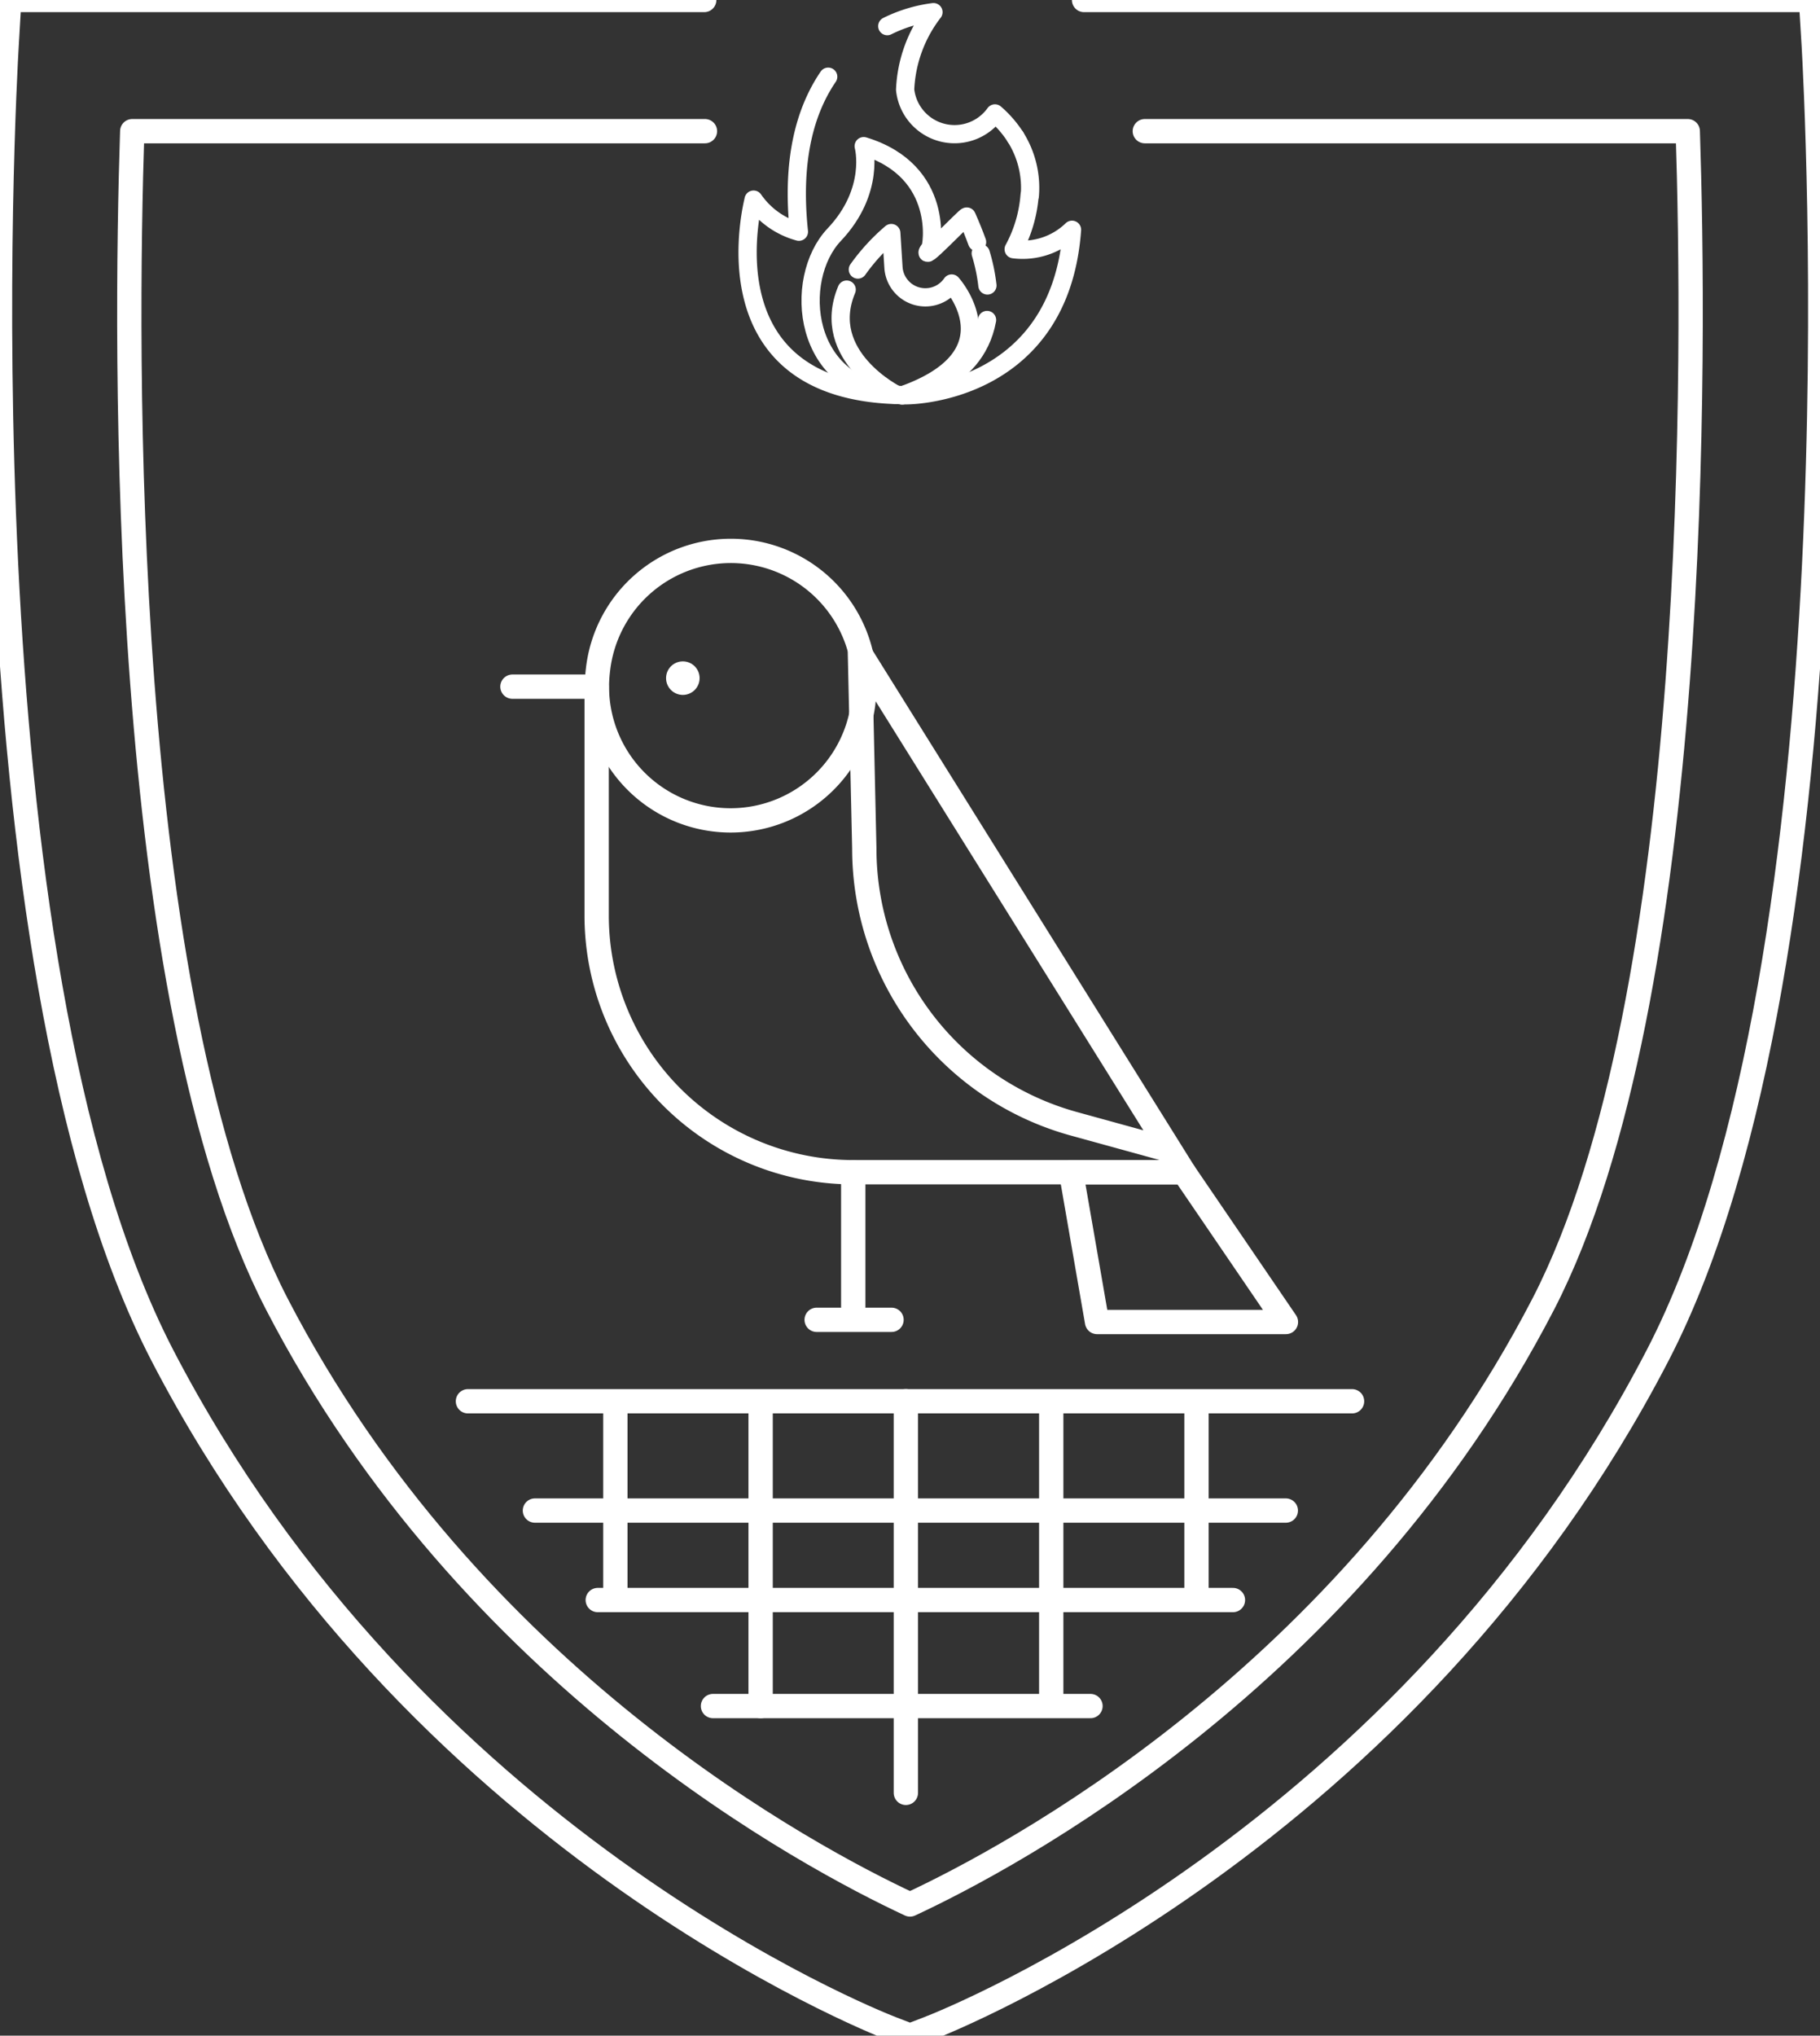
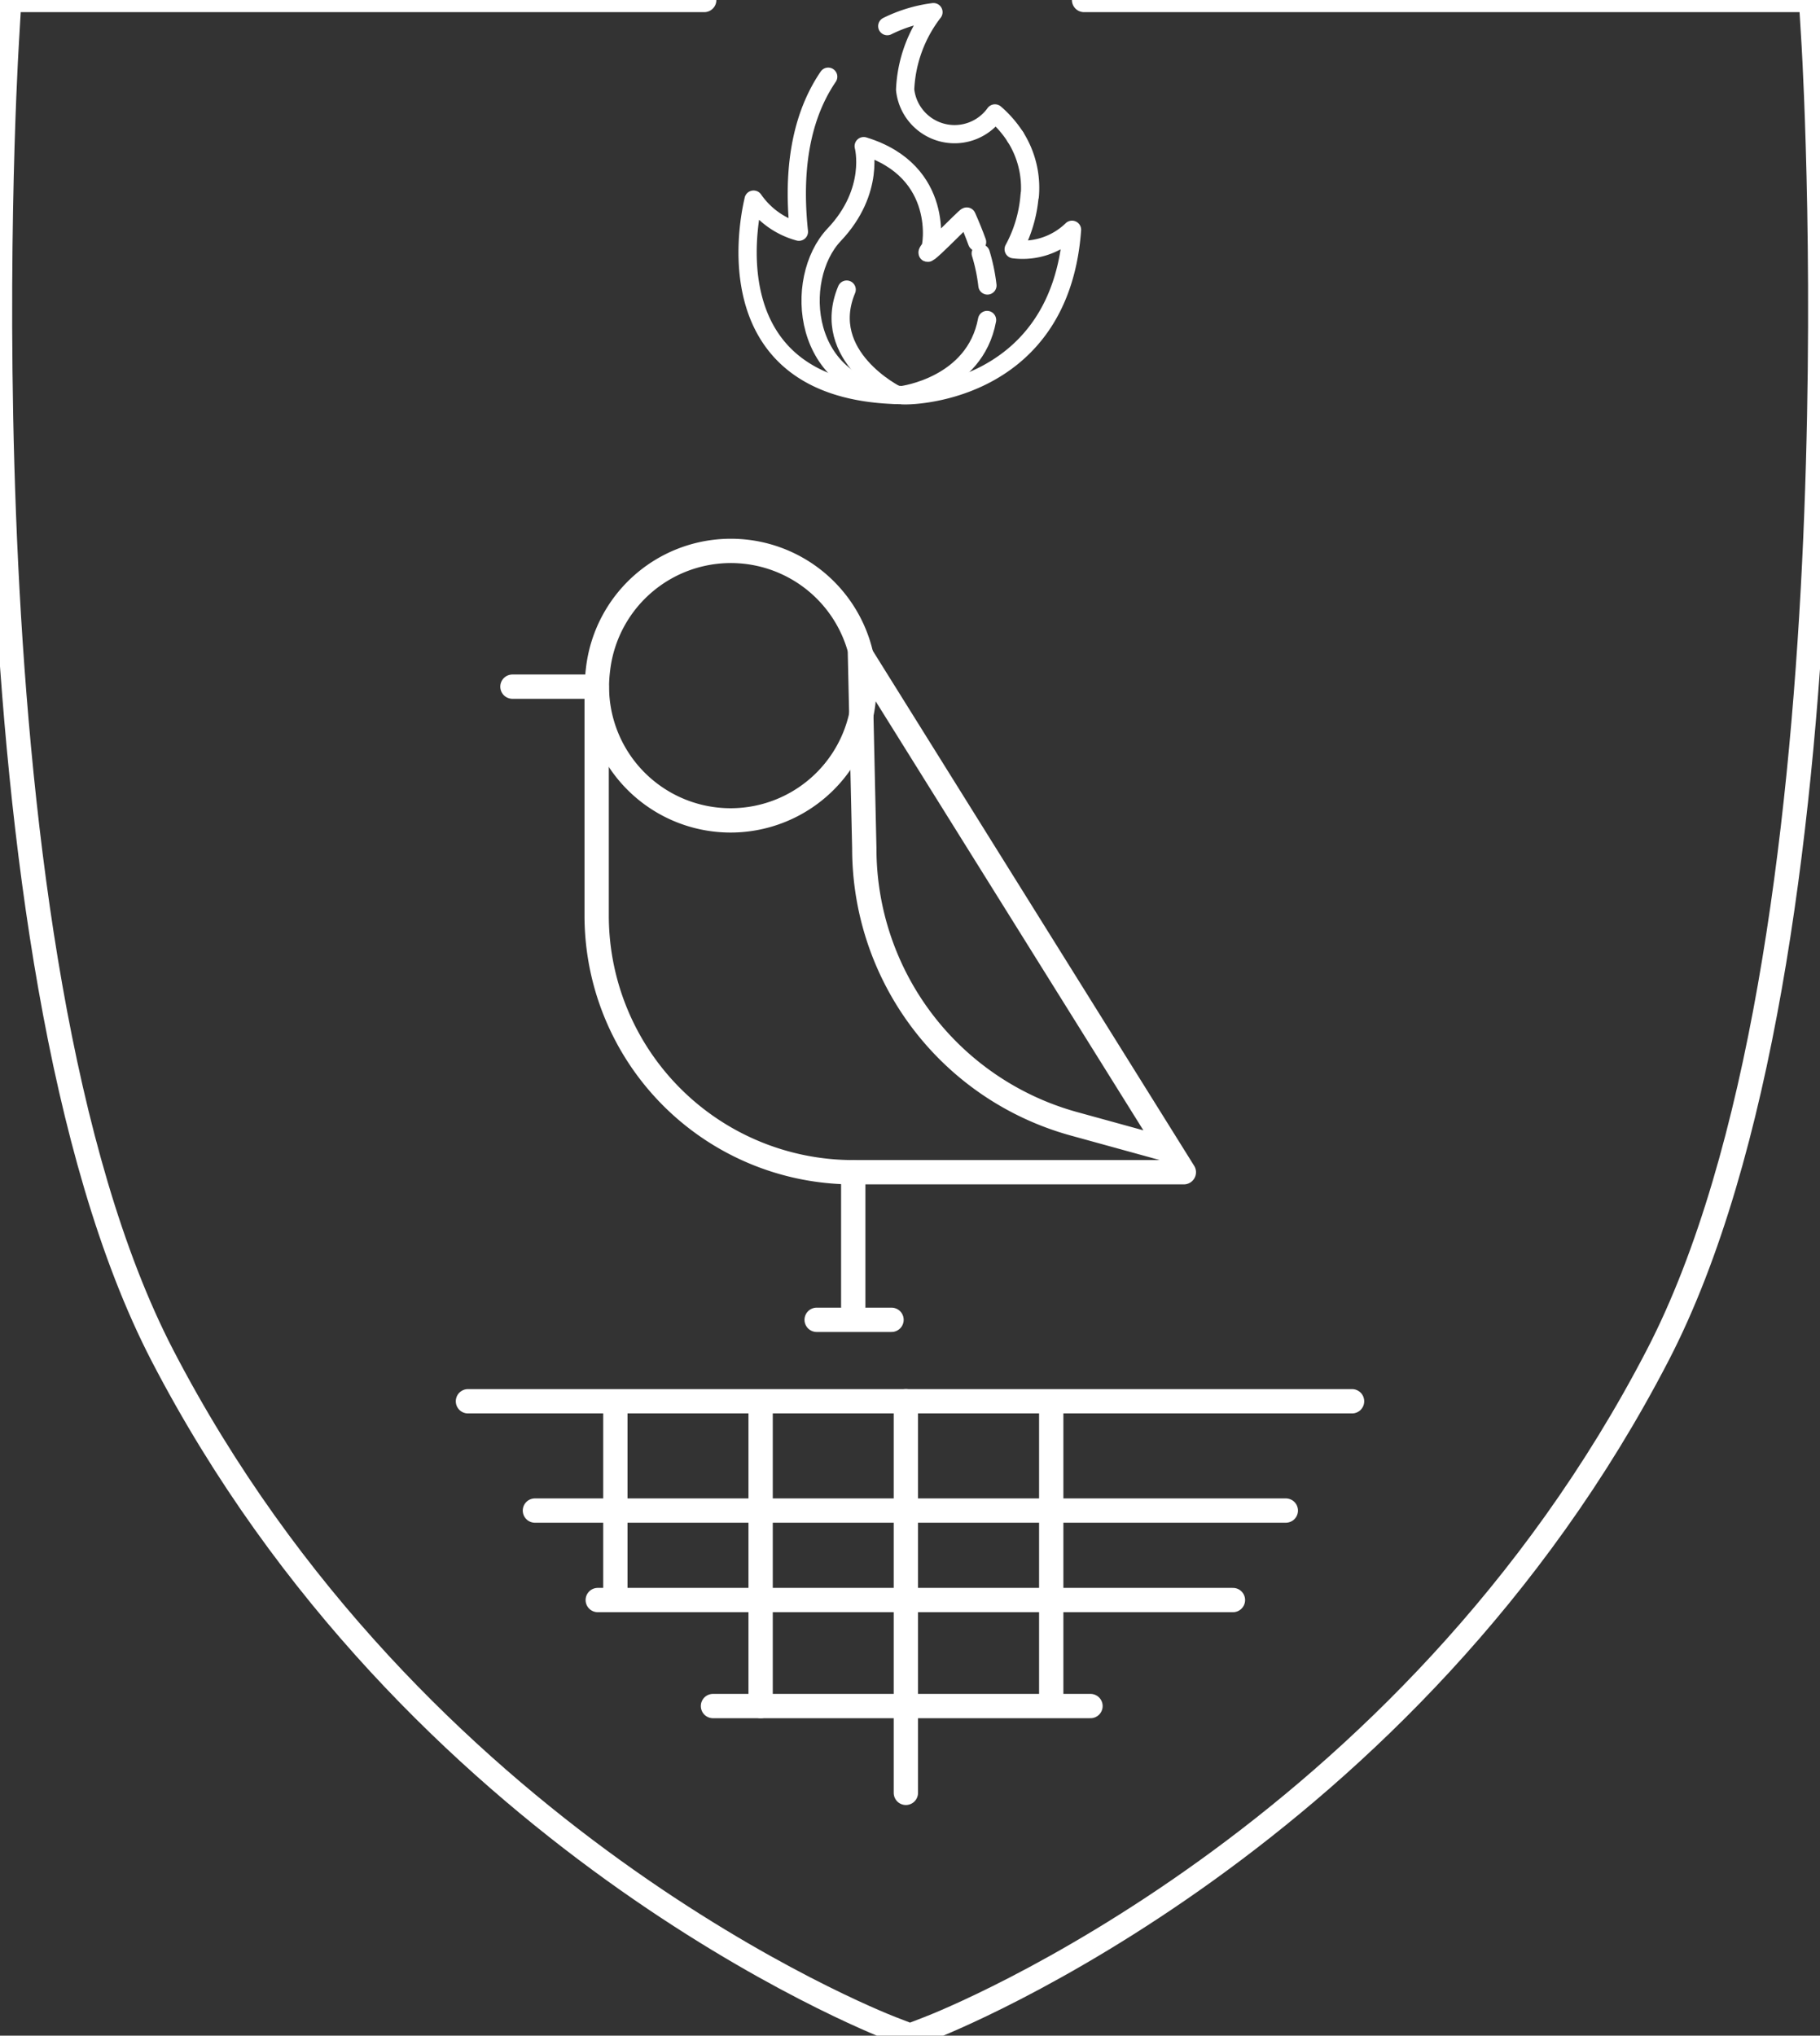
<svg xmlns="http://www.w3.org/2000/svg" viewBox="0 0 149.74 167.44">
  <rect x="0" y="0" width="149.74" height="167.44" fill="#333333" stroke="none" />
  <defs>
    <style>.cls-1,.cls-2{fill:none;stroke:#fff;stroke-linecap:round;stroke-linejoin:round;}.cls-1{stroke-width:2px;}.cls-2{stroke-width:1.5px;}.cls-3{fill:#fff;}</style>
  </defs>
  <g id="Layer_2" data-name="Layer 2">
    <path class="cls-1" d="M89.19,0H149l.23,3.79c.17,3,4.19,74.79-12.83,107.66-20.61,39.8-58.38,54.78-60,55.4l-1.53.59-1.53-.59c-1.6-.62-39.37-15.6-60-55.4C-3.66,78.58.36,6.83.54,3.79L.76,0H57.94" />
-     <path class="cls-1" d="M58,10.79H10.88C10.3,28.36,9.7,82,22.78,107.27,38.69,138,66.69,152.84,74.87,156.65c8.19-3.81,36.18-18.64,52.1-49.38C140,82.05,139.44,28.36,138.86,10.79H94.19" />
    <path class="cls-2" d="M83.54,11.26a8.93,8.93,0,0,0-1.68-1.93h0a4.09,4.09,0,0,1-7.39-1.95v0A11.19,11.19,0,0,1,76.8,1,11.93,11.93,0,0,0,73,2.15" />
    <path class="cls-2" d="M84.73,16.07a7.82,7.82,0,0,0-1.19-4.81" />
    <path class="cls-2" d="M68.14,6.31C66.31,9,65.09,13,65.73,19.06A6.66,6.66,0,0,1,62,16.42c.05-.05-4.34,15.87,12.2,16.08.11.1,13,.2,14-13.6a5.84,5.84,0,0,1-4.8,1.6,11.06,11.06,0,0,0,1.31-4.43" />
    <path class="cls-2" d="M81.24,23.48a14.84,14.84,0,0,0-.55-2.64" />
    <path class="cls-2" d="M80.39,19.91c-.24-.66-.52-1.36-.85-2.1-.05-.1-4.24,4.3-3,2.59.1.05,1.29-6.31-5.48-8.38,0,0,1,3.67-2.43,7.29S65.89,32.12,74.21,32.5c0,0,6-.76,7-6.18" />
-     <path class="cls-2" d="M70.58,22.17a16.53,16.53,0,0,1,2.75-3L73.51,22a2.63,2.63,0,0,0,4.79,1.32h0s5.32,5.9-4.09,9.21" />
    <path class="cls-2" d="M73.75,32.47s-6.38-3.17-4.09-8.65" />
    <path class="cls-1" d="M71.11,56.48a11,11,0,0,1-22,0,12,12,0,0,1,.1-1.48,11,11,0,0,1,21.92,1.48Z" />
    <path class="cls-1" d="M49.09,56.48V75.31A21.11,21.11,0,0,0,70.2,96.42H97.4L70.75,53.72l.36,16.08A23.48,23.48,0,0,0,88.33,92.43l7.88,2.17" />
-     <polygon class="cls-1" points="88.12 96.42 90.26 108.74 105.8 108.74 97.4 96.42 88.12 96.42" />
    <line class="cls-1" x1="70.2" y1="96.42" x2="70.2" y2="107.49" />
    <line class="cls-1" x1="73.35" y1="108.56" x2="67.19" y2="108.56" />
    <line class="cls-1" x1="48.32" y1="56.48" x2="42.16" y2="56.48" />
-     <ellipse class="cls-3" cx="56.18" cy="55.78" rx="1.38" ry="1.38" />
    <line class="cls-1" x1="38.5" y1="115.26" x2="111.24" y2="115.26" />
    <line class="cls-1" x1="49.18" y1="131.61" x2="101.44" y2="131.61" />
    <line class="cls-1" x1="44.01" y1="124.25" x2="105.79" y2="124.25" />
    <line class="cls-1" x1="58.66" y1="140.33" x2="89.72" y2="140.33" />
    <line class="cls-1" x1="74.53" y1="115.26" x2="74.53" y2="147.47" />
    <line class="cls-1" x1="62.58" y1="116.17" x2="62.58" y2="140.33" />
-     <line class="cls-1" x1="98.44" y1="116.17" x2="98.44" y2="131.37" />
    <line class="cls-1" x1="86.49" y1="115.72" x2="86.49" y2="139.87" />
    <line class="cls-1" x1="50.63" y1="115.84" x2="50.63" y2="131.03" />
  </g>
</svg>